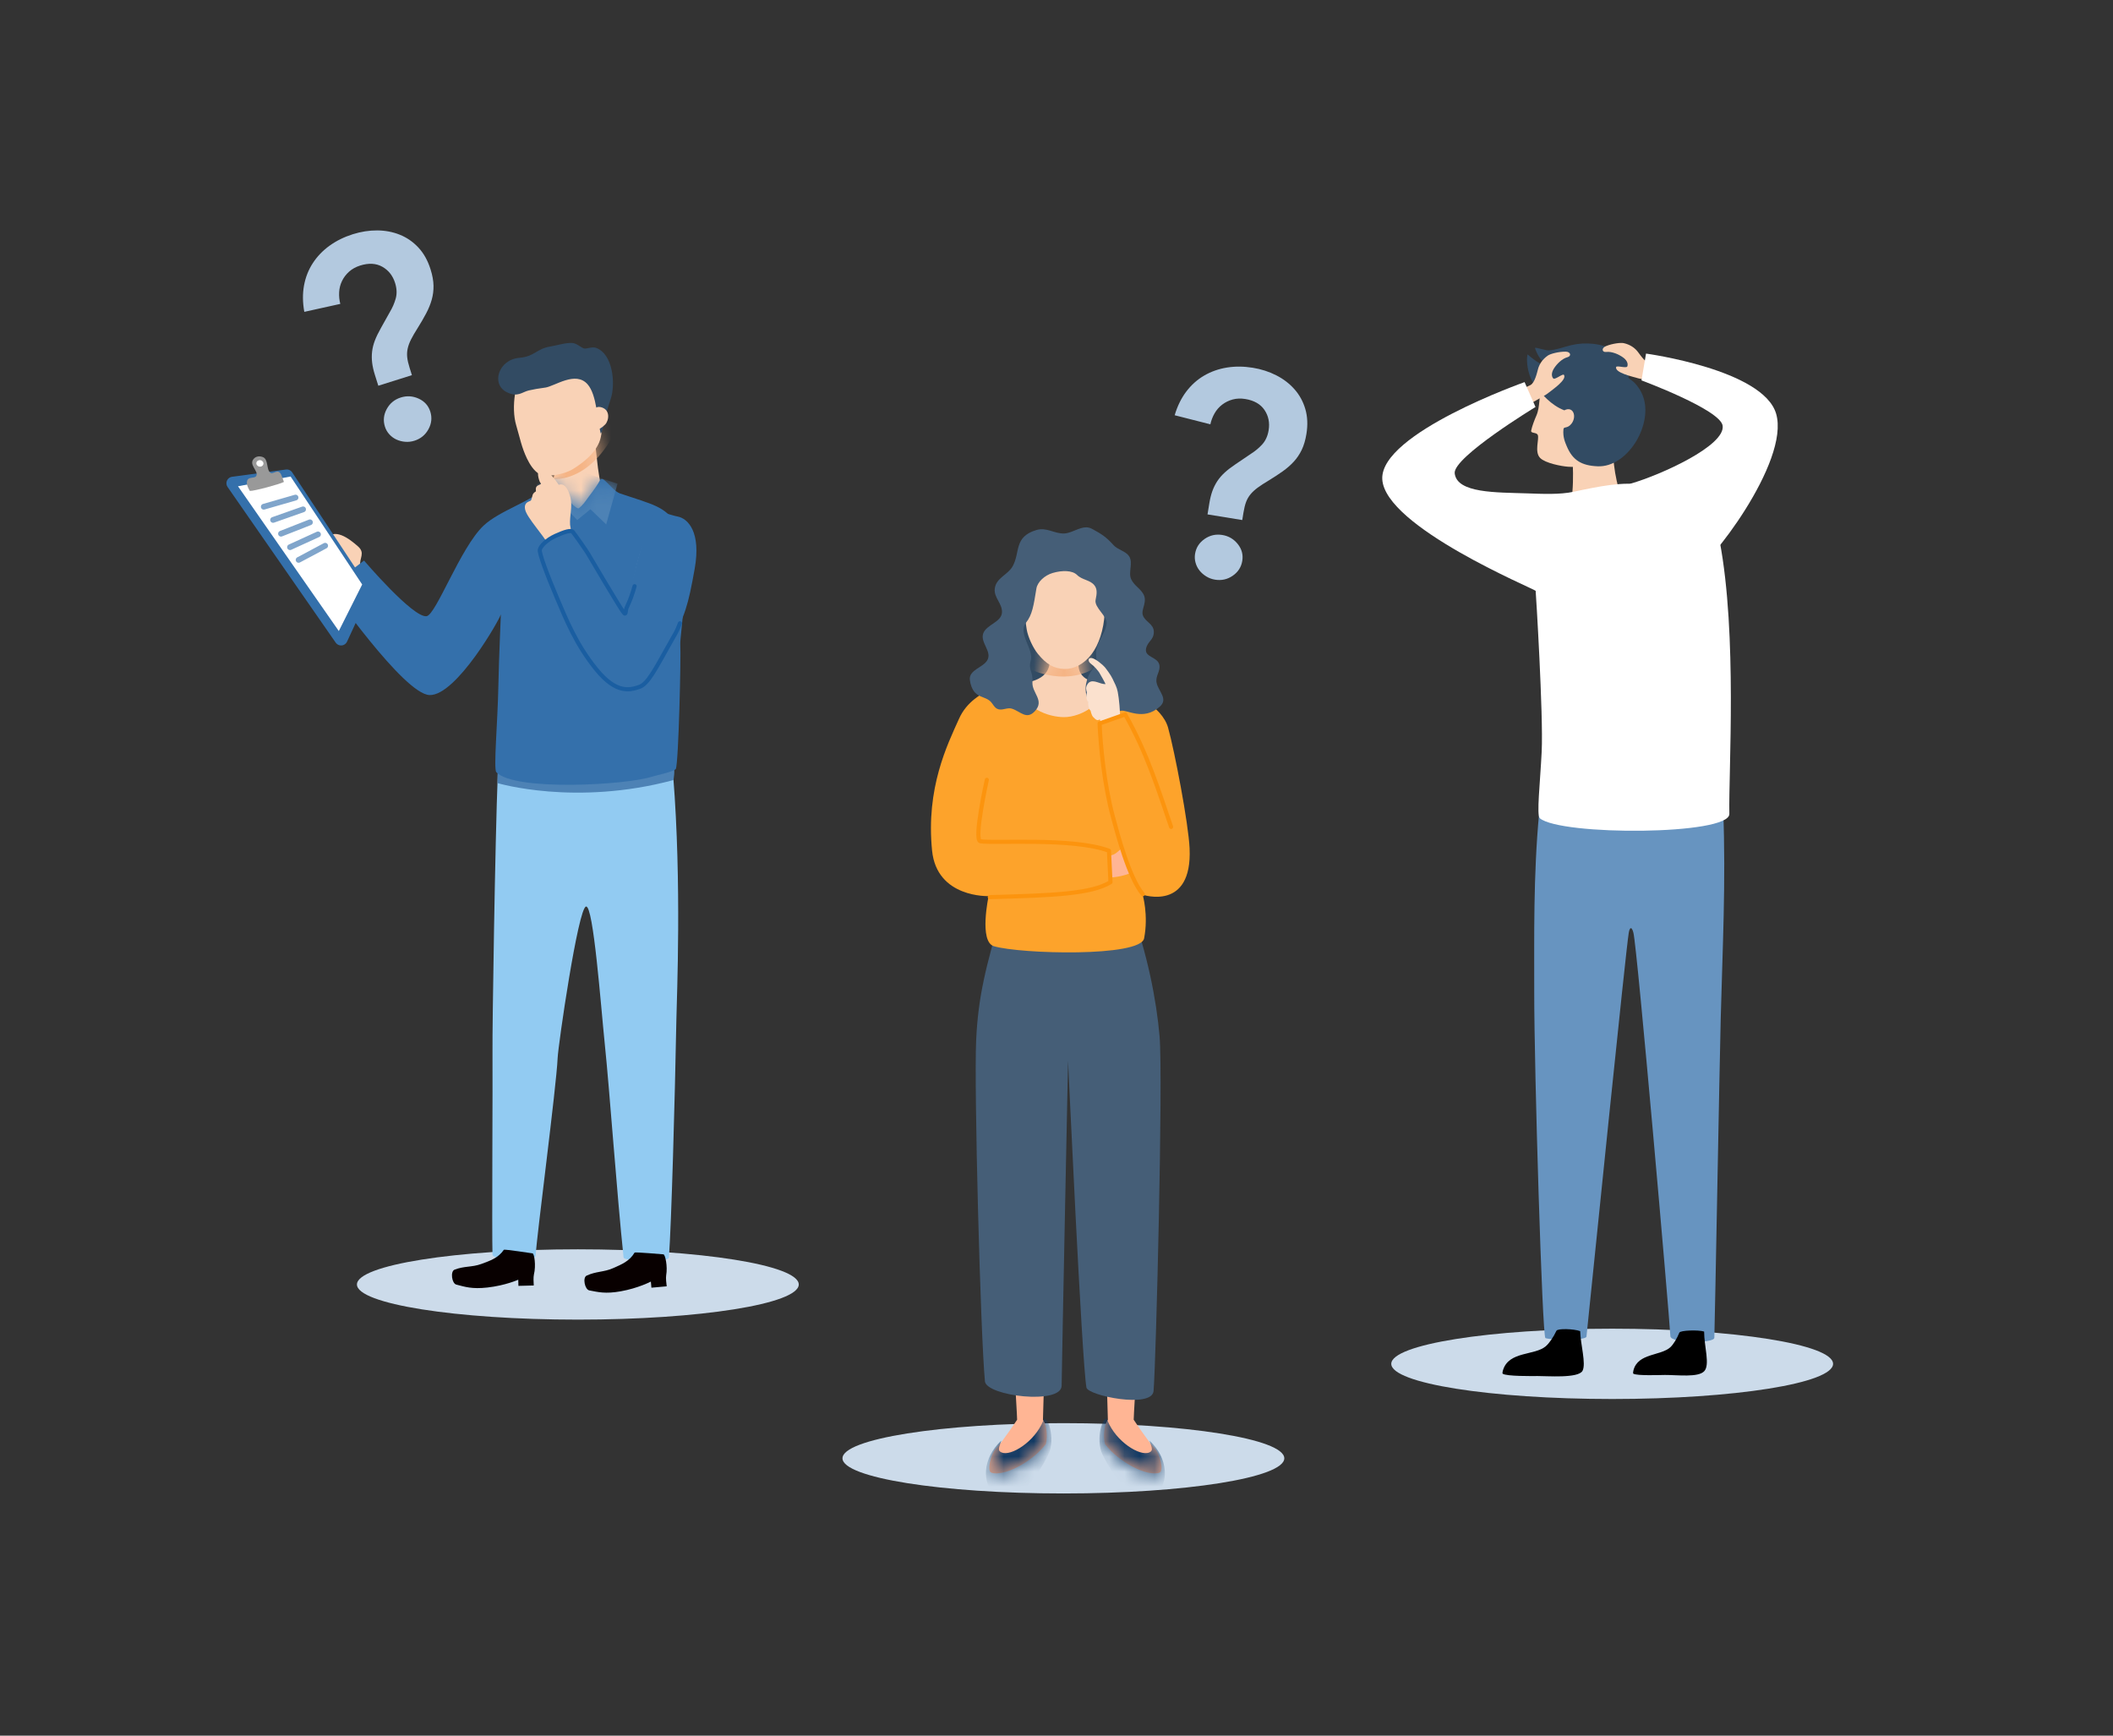
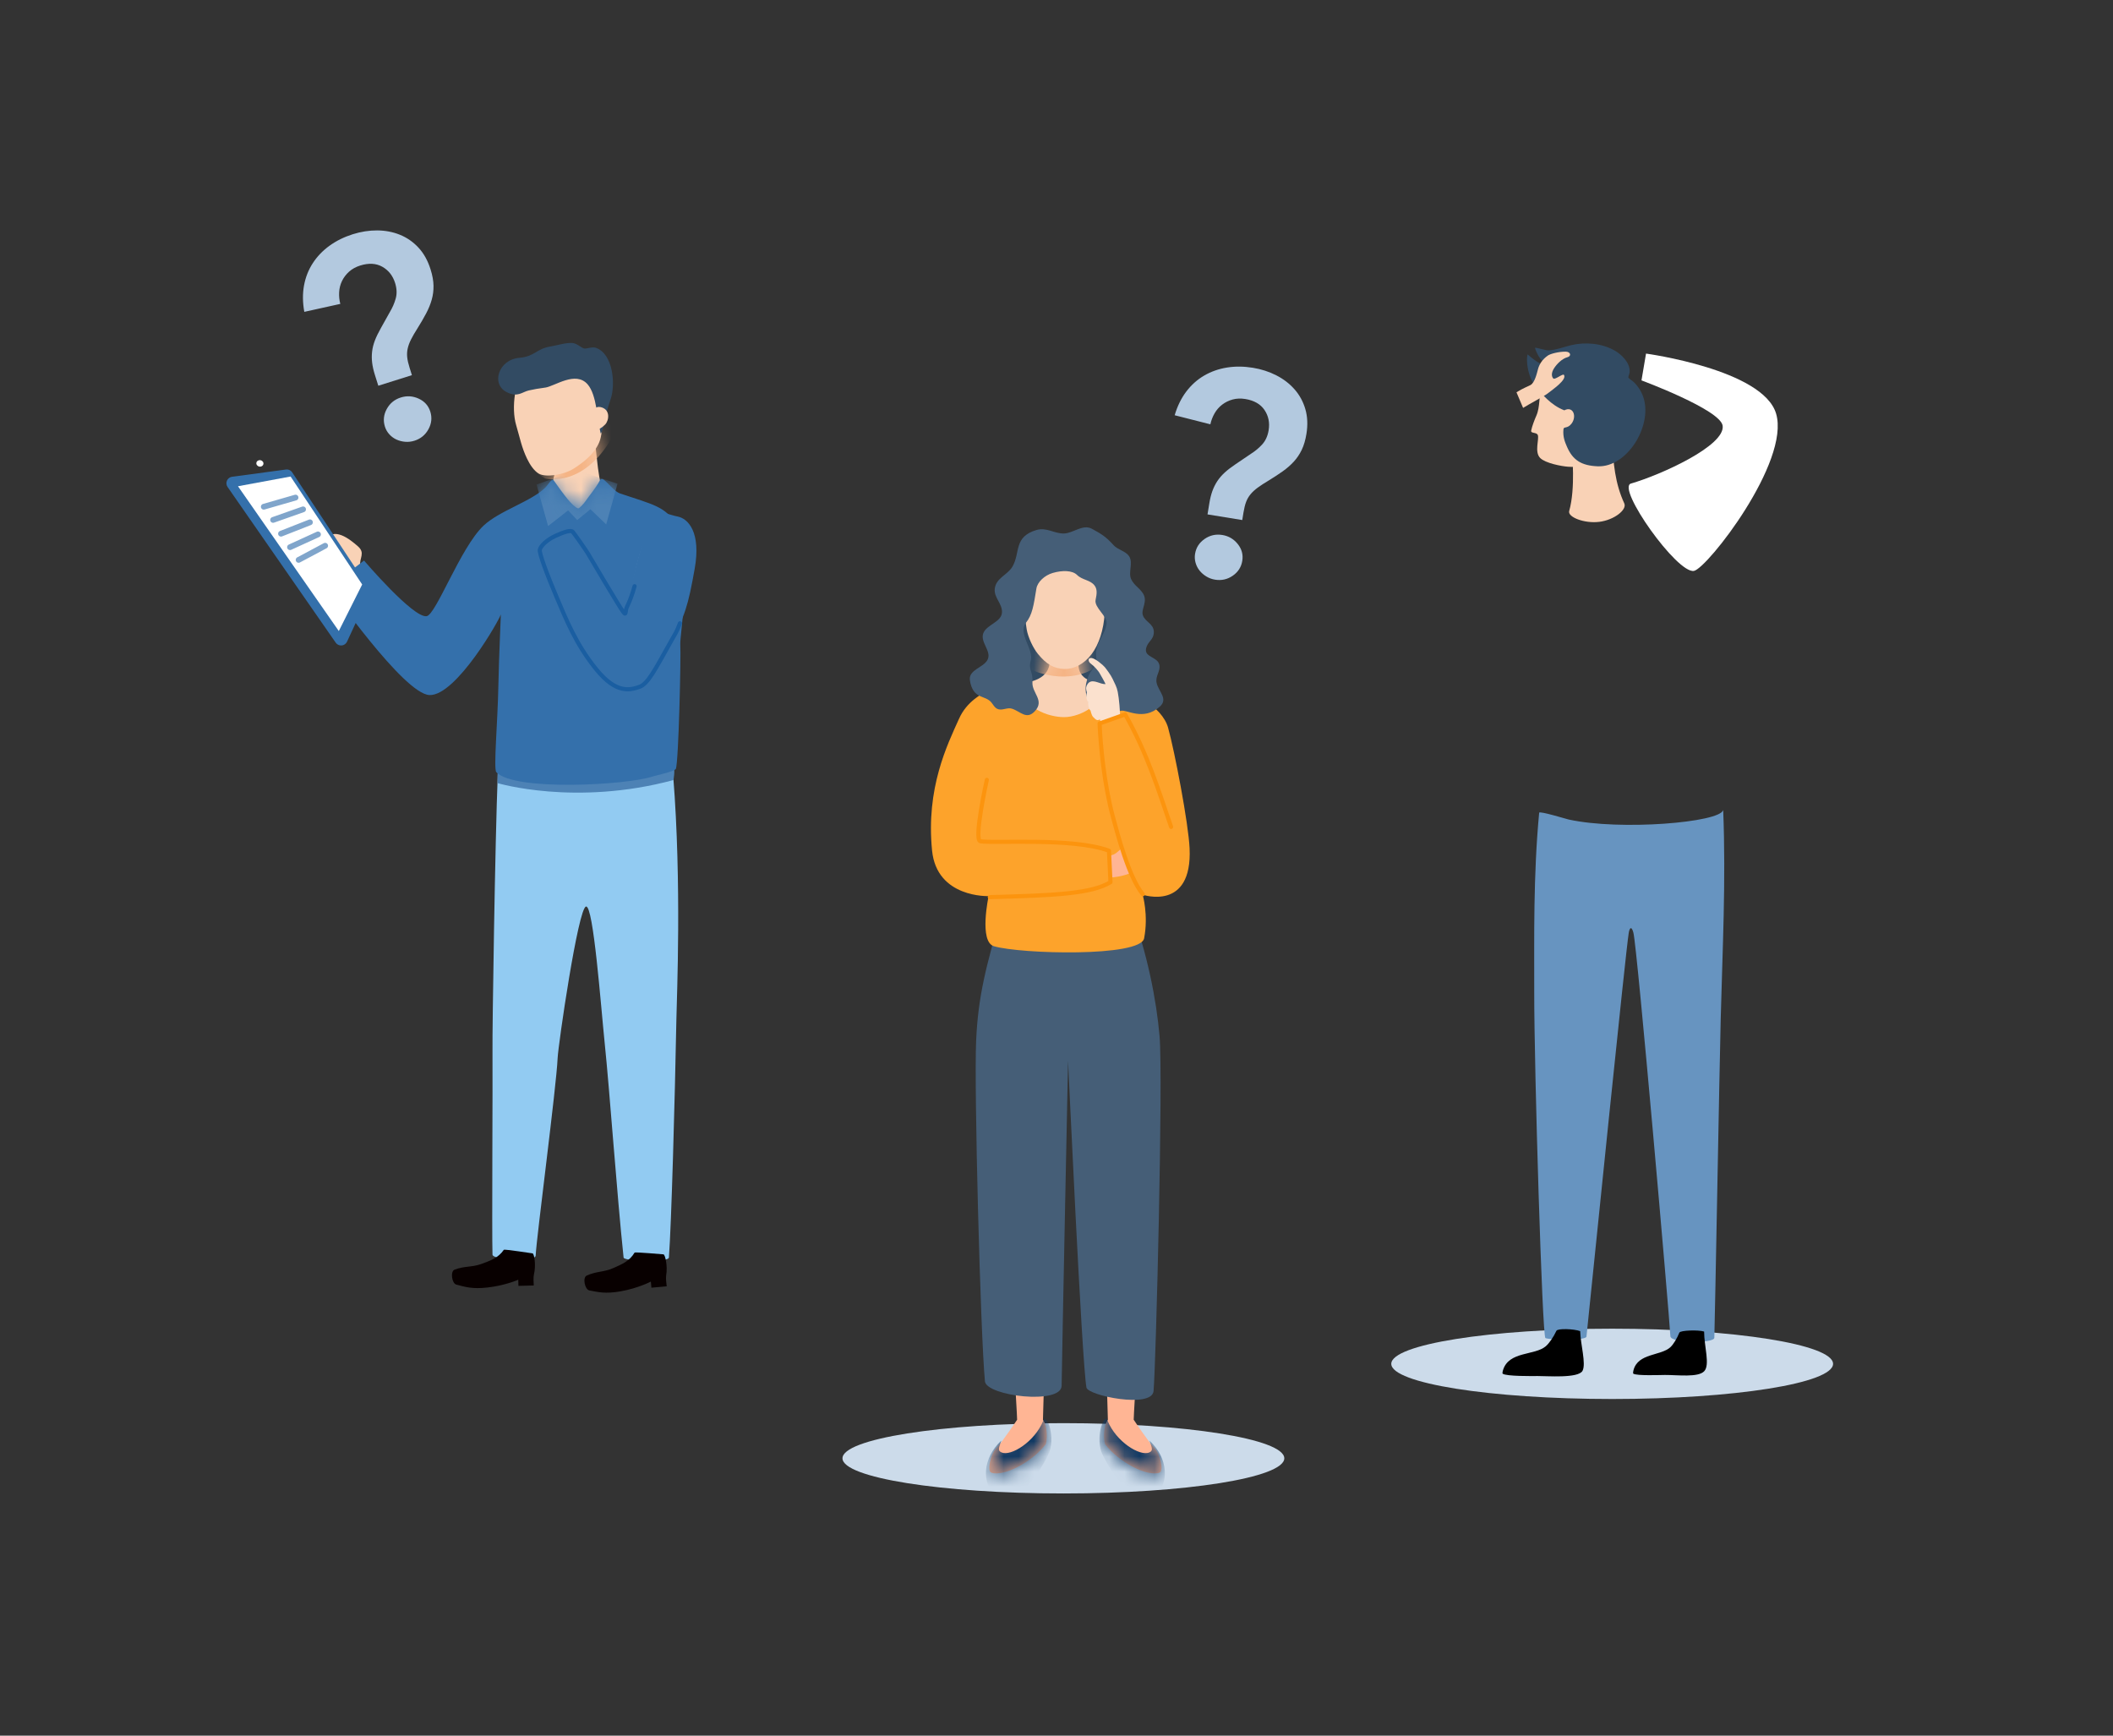
<svg xmlns="http://www.w3.org/2000/svg" width="140" height="115" viewBox="0 0 140 115" fill="none">
  <rect x="0" y="0" width="140" height="115" fill="#333333" stroke="none" />
  <path fill-rule="evenodd" clip-rule="evenodd" d="M70.457 94.295C78.535 94.295 85.093 95.338 85.093 96.624C85.093 97.91 78.535 98.954 70.457 98.954C62.378 98.954 55.82 97.91 55.82 96.624C55.82 95.338 62.378 94.295 70.457 94.295Z" fill="#CCDBEA" />
  <path fill-rule="evenodd" clip-rule="evenodd" d="M106.817 88.036C114.895 88.036 121.453 89.08 121.453 90.366C121.453 91.652 114.895 92.695 106.817 92.695C98.739 92.695 92.181 91.652 92.181 90.366C92.181 89.08 98.739 88.036 106.817 88.036Z" fill="#CCDBEA" />
-   <path fill-rule="evenodd" clip-rule="evenodd" d="M38.287 82.777C46.365 82.777 52.923 83.821 52.923 85.107C52.923 86.393 46.365 87.436 38.287 87.436C30.209 87.436 23.65 86.393 23.65 85.107C23.65 83.821 30.209 82.777 38.287 82.777Z" fill="#CCDBEA" />
  <path fill-rule="evenodd" clip-rule="evenodd" d="M73.033 81.073L73.404 94.071C73.404 94.071 73.212 94.31 73.16 94.885C73.114 95.398 73.22 95.69 73.22 95.69C74.129 96.883 75.999 97.855 76.819 97.578C77.139 97.469 76.849 96.338 76.533 96.004C76.07 95.515 75.115 94.067 75.115 94.067C75.115 94.067 75.221 91.156 75.56 88.444C75.852 86.097 76.024 85.216 76.308 82.787C76.507 81.089 76.414 80.381 76.414 80.381L73.034 81.073L73.033 81.073Z" fill="#FFB594" />
  <mask id="mask0_363_128090" style="mask-type:luminance" maskUnits="userSpaceOnUse" x="73" y="80" width="4" height="18">
    <path d="M73.032 81.073L73.403 94.07C73.403 94.07 73.211 94.31 73.159 94.885C73.113 95.398 73.219 95.69 73.219 95.69C74.128 96.882 75.998 97.855 76.818 97.577C77.138 97.469 76.848 96.337 76.532 96.004C76.07 95.515 75.114 94.067 75.114 94.067C75.114 94.067 75.22 91.155 75.559 88.444C75.851 86.096 76.023 85.216 76.307 82.787C76.506 81.089 76.413 80.381 76.413 80.381L73.033 81.072L73.032 81.073Z" fill="white" />
  </mask>
  <g mask="url(#mask0_363_128090)">
    <path fill-rule="evenodd" clip-rule="evenodd" d="M76.163 95.453C76.343 95.974 76.408 96.119 76.146 96.236C75.537 96.507 73.949 95.543 73.378 94.121C73.159 93.577 72.507 95.312 73.068 96.419C75.913 102.031 78.756 97.853 76.163 95.453Z" fill="#113963" />
  </g>
  <path fill-rule="evenodd" clip-rule="evenodd" d="M69.473 81.073L69.102 94.071C69.102 94.071 69.294 94.31 69.346 94.885C69.392 95.398 69.286 95.69 69.286 95.69C68.377 96.883 66.507 97.855 65.687 97.578C65.367 97.469 65.657 96.338 65.973 96.004C66.436 95.515 67.391 94.067 67.391 94.067C67.391 94.067 67.285 91.156 66.946 88.444C66.654 86.097 66.482 85.216 66.198 82.787C65.999 81.089 66.092 80.381 66.092 80.381L69.472 81.073L69.473 81.073Z" fill="#FFB594" />
  <mask id="mask1_363_128090" style="mask-type:luminance" maskUnits="userSpaceOnUse" x="65" y="80" width="5" height="18">
    <path d="M69.475 81.073L69.104 94.071C69.104 94.071 69.296 94.31 69.348 94.885C69.394 95.398 69.288 95.69 69.288 95.69C68.379 96.883 66.509 97.855 65.689 97.577C65.369 97.469 65.659 96.338 65.975 96.004C66.438 95.515 67.393 94.067 67.393 94.067C67.393 94.067 67.287 91.155 66.948 88.444C66.656 86.096 66.484 85.216 66.2 82.787C66.001 81.089 66.094 80.381 66.094 80.381L69.474 81.072L69.475 81.073Z" fill="white" />
  </mask>
  <g mask="url(#mask1_363_128090)">
    <path fill-rule="evenodd" clip-rule="evenodd" d="M66.343 95.453C66.163 95.974 66.098 96.12 66.36 96.236C66.968 96.508 68.557 95.543 69.128 94.122C69.347 93.578 69.999 95.312 69.438 96.42C66.592 102.031 63.751 97.853 66.343 95.453Z" fill="#113963" />
  </g>
  <path fill-rule="evenodd" clip-rule="evenodd" d="M66.487 60.069C65.271 64.146 64.814 66.079 64.678 68.893C64.528 71.994 64.961 88.358 65.258 91.523C65.35 92.504 70.325 93.095 70.34 91.816C70.367 89.642 70.767 70.278 70.767 70.278C70.767 70.278 71.678 90.245 71.984 91.937C72.081 92.472 76.334 93.346 76.432 92.163C76.595 90.195 77.069 71.477 76.829 68.657C76.624 66.255 76.007 63.147 74.941 60.268C74.941 60.268 68.923 61.012 66.487 60.069Z" fill="#455E77" />
  <path fill-rule="evenodd" clip-rule="evenodd" d="M69.162 49.142C68.383 49.303 66.908 48.388 66.76 47.344C66.404 44.84 66.14 40.74 67.243 37.848C67.966 35.954 69.247 35.94 70.593 35.836C72.344 35.702 74.159 36.064 74.546 38.542C74.965 41.225 74.675 42.829 74.853 45.463C74.934 46.666 75.286 48.49 75.286 48.49C75.286 48.49 72.578 49.331 72.215 49.431C70.169 49.994 68.992 48.607 68.992 48.607L69.162 49.142Z" fill="#324B63" />
  <path fill-rule="evenodd" clip-rule="evenodd" d="M67.448 45.353C68.049 45.21 69.384 45.112 69.539 43.997C69.606 43.517 69.514 42.372 69.605 41.773C69.677 41.306 71.561 41.358 71.498 41.813C71.389 42.597 71.445 43.466 71.453 44.023C71.47 45.291 72.865 45.157 73.456 45.518C74.522 46.169 71.707 50.873 68.408 47.797C67.36 46.821 67.448 45.353 67.448 45.353L67.448 45.353Z" fill="#F9D2B6" />
  <mask id="mask2_363_128090" style="mask-type:luminance" maskUnits="userSpaceOnUse" x="67" y="41" width="7" height="8">
    <path d="M67.447 45.353C68.048 45.21 69.383 45.112 69.538 43.997C69.605 43.517 69.513 42.372 69.604 41.773C69.676 41.306 71.56 41.358 71.497 41.813C71.388 42.597 71.444 43.466 71.452 44.023C71.469 45.291 72.864 45.157 73.455 45.518C74.521 46.169 71.706 50.873 68.407 47.797C67.359 46.82 67.447 45.353 67.447 45.353L67.447 45.353Z" fill="white" />
  </mask>
  <g mask="url(#mask2_363_128090)">
    <path fill-rule="evenodd" clip-rule="evenodd" d="M68.279 44.349C68.279 44.349 70.75 45.601 72.854 44.056L72.962 42.222L68.639 42.88L68.28 44.349H68.279Z" fill="#F5B485" />
  </g>
  <path fill-rule="evenodd" clip-rule="evenodd" d="M67.469 45.227C67.469 45.227 64.536 45.414 63.547 47.612C62.767 49.346 61.34 52.211 61.756 56.359C62.072 59.513 65.502 59.374 65.502 59.374C65.502 59.374 64.847 62.398 65.856 62.695C67.627 63.215 75.563 63.425 75.805 62.173C76.105 60.619 75.707 59.281 75.707 59.281C75.707 59.281 79.013 60.412 78.818 56.203C78.742 54.555 77.831 49.785 77.394 48.218C77.007 46.824 74.978 45.699 73.218 45.287C73.313 46.461 71.716 47.528 70.481 47.516C69.513 47.506 67.759 46.995 67.469 45.227L67.469 45.227Z" fill="#FDA32B" />
  <path fill-rule="evenodd" clip-rule="evenodd" d="M70.682 36.72C72.541 36.818 73.3 38.45 73.189 40.627C73.133 41.739 72.8 42.707 72.337 43.327C71.826 44.011 71.151 44.343 70.521 44.324C69.812 44.303 69.316 43.997 68.767 43.324C68.445 42.929 68.118 42.225 68.028 41.718C67.935 41.19 67.945 40.906 67.939 40.547C67.907 38.366 68.822 36.621 70.681 36.72H70.682Z" fill="#F9D2B6" />
  <path fill-rule="evenodd" clip-rule="evenodd" d="M67.972 41.271C67.419 41.962 68.507 43.03 68.294 43.767C68.114 44.391 68.456 44.49 68.406 45.191C68.354 45.92 69.235 46.396 68.57 47.118C68.015 47.72 67.616 47.138 67.049 46.956C66.752 46.86 66.445 47.074 66.151 46.995C65.869 46.919 65.789 46.608 65.578 46.434C65.279 46.19 64.874 46.188 64.6 45.887C64.402 45.668 64.288 45.338 64.258 45.041C64.192 44.379 65.136 44.24 65.418 43.74C65.742 43.166 64.937 42.578 65.143 41.975C65.347 41.38 66.374 41.228 66.389 40.558C66.401 39.982 65.852 39.598 65.908 39.024C65.98 38.286 66.772 38.1 67.094 37.522C67.61 36.599 67.158 35.569 68.669 35.118C69.353 34.914 69.864 35.377 70.519 35.346C71.129 35.318 71.74 34.71 72.348 35.037C72.999 35.386 73.315 35.6 73.782 36.122C74.052 36.424 74.577 36.514 74.801 36.841C75.11 37.292 74.723 37.942 74.958 38.398C75.17 38.808 75.451 38.914 75.71 39.288C76.088 39.831 75.59 40.349 75.717 40.752C75.859 41.205 76.448 41.325 76.449 41.867C76.45 42.414 76.031 42.486 75.933 42.981C75.82 43.551 76.687 43.515 76.811 44.035C76.916 44.471 76.537 44.769 76.633 45.241C76.749 45.81 77.428 46.305 76.842 46.823C75.733 47.803 74.658 46.988 74.253 47.097C73.314 47.351 72.425 47.339 72.193 46.736C71.844 45.835 71.882 45.469 72.069 44.911C72.299 44.229 72.725 44.309 72.631 43.462C72.537 42.604 73.226 42.099 73.319 41.317C73.379 40.821 72.482 40.254 72.591 39.743C72.678 39.338 72.709 39.032 72.514 38.785C72.22 38.412 71.714 38.443 71.361 38.094C71.046 37.783 70.374 37.78 69.751 37.962C69.211 38.12 68.738 38.561 68.668 38.997C68.484 40.125 68.399 40.734 67.972 41.269L67.972 41.271Z" fill="#455E77" />
  <path fill-rule="evenodd" clip-rule="evenodd" d="M73.216 48.821L74.326 48.861C74.291 48.684 74.223 48.102 74.219 47.657C74.214 47.086 74.151 46.33 74.057 45.839C73.995 45.514 73.858 45.282 73.721 44.987C73.599 44.723 73.311 44.338 73.195 44.198C73.086 44.066 72.568 43.618 72.315 43.598C72.069 43.578 72.076 43.827 72.265 43.966C72.547 44.175 72.758 44.451 72.835 44.566C72.877 44.627 73.265 45.326 73.25 45.327C72.903 45.352 72.47 44.99 72.156 45.218C72.093 45.264 71.998 45.391 71.971 45.523C71.941 45.682 72.014 45.87 72.014 45.87C72.014 45.87 71.962 46.11 71.986 46.249C72.013 46.406 72.094 46.533 72.094 46.533C72.094 46.533 72.1 46.755 72.129 46.854C72.17 46.99 72.231 47.09 72.255 47.071C72.255 47.071 72.311 47.391 72.436 47.516C72.619 47.701 72.709 47.771 72.87 47.662C72.872 47.66 72.997 48.044 73.029 48.162C73.179 48.702 73.164 48.724 73.216 48.821Z" fill="#FBE1CE" />
  <path fill-rule="evenodd" clip-rule="evenodd" d="M70.709 57.102C71.007 57.206 71.858 56.5 72.631 56.636C74.562 56.976 73.522 55.989 75.852 55.7C76.216 55.655 76.987 55.766 77.709 56.082C77.78 56.114 77.835 56.2 77.827 56.262C77.82 56.321 77.716 56.355 77.755 56.39C77.871 56.492 78.048 56.764 77.932 56.801C77.861 56.824 78.009 56.905 77.91 56.952C77.648 57.076 77.454 57.017 77.15 57.054C77.113 57.058 77.213 57.082 77.24 57.1C77.293 57.138 77.307 57.202 77.214 57.252C76.66 57.546 76.028 57.314 75.488 57.584C74.826 57.913 74.28 58.11 73.527 58.14C72.82 58.168 71.14 58.741 70.554 58.608L70.709 57.102Z" fill="#FFB594" />
  <path fill-rule="evenodd" clip-rule="evenodd" d="M73.564 58.454L73.48 56.23L69.005 56.305L69.039 59.449L73.564 58.454Z" fill="#FDA32B" />
  <path fill-rule="evenodd" clip-rule="evenodd" d="M72.914 47.903C73.01 49.174 73.284 52.253 73.592 53.488C73.842 54.491 74.291 55.987 74.623 56.969C75.179 58.612 75.707 59.354 77.255 59.03C78.379 58.795 78.814 57.678 78.641 56.528C78.506 55.633 78.228 54.694 77.569 53.074C77.065 51.835 74.693 47.38 74.693 47.38C74.693 47.38 73.49 47.77 72.915 47.902L72.914 47.903Z" fill="#FDA32B" />
  <path d="M65.384 51.67C65.384 51.67 64.496 55.66 64.955 55.74C65.862 55.899 71.099 55.477 73.476 56.368L73.577 58.452C72.317 59.221 69.851 59.329 65.58 59.443M77.593 54.788C76.743 52.316 76.021 49.94 74.552 47.336L72.855 47.935C72.916 49.388 73.156 51.965 73.736 54.115C74.029 55.199 74.795 58.149 75.718 59.248" stroke="#FC940E" stroke-width="0.273" stroke-linecap="round" stroke-linejoin="round" />
  <path fill-rule="evenodd" clip-rule="evenodd" d="M32.981 51.292C32.803 55.712 32.614 68.126 32.631 69.641C32.651 71.528 32.585 81.737 32.631 83.13C32.642 83.485 35.468 83.645 35.491 83.194C35.558 81.882 36.86 72.054 36.947 70.103C36.986 69.226 38.302 60.17 38.828 60.065C39.318 59.967 39.817 66.721 40.062 69.087C40.402 72.358 40.863 79.017 41.317 83.325C41.343 83.573 44.291 83.673 44.319 83.319C44.483 81.21 44.716 72.84 44.816 67.514C44.843 66.057 45.171 58.518 44.607 51.456C44.597 51.333 42.906 51.841 42.74 51.876C39.476 52.575 33.185 52.061 32.981 51.293V51.292Z" fill="#92CBF2" />
  <path fill-rule="evenodd" clip-rule="evenodd" d="M36.587 28.575C36.601 29.188 37.346 31.571 35.99 32.972C35.602 33.373 37.119 34.392 38.511 34.414C39.843 34.435 41.071 33.486 40.441 33.127C39.64 32.669 39.657 31.042 39.356 28.731C39.262 28.012 36.587 28.574 36.587 28.574V28.575Z" fill="#F9D2B6" />
  <mask id="mask3_363_128090" style="mask-type:luminance" maskUnits="userSpaceOnUse" x="35" y="28" width="6" height="7">
    <path d="M36.584 28.575C36.598 29.188 37.343 31.571 35.987 32.971C35.599 33.373 37.117 34.392 38.508 34.414C39.84 34.434 41.068 33.486 40.438 33.126C39.637 32.668 39.654 31.042 39.353 28.73C39.259 28.012 36.584 28.574 36.584 28.574V28.575Z" fill="white" />
  </mask>
  <g mask="url(#mask3_363_128090)">
    <path fill-rule="evenodd" clip-rule="evenodd" d="M36.114 31.701C36.114 31.701 38.819 32.44 40.792 28.55L39.287 26.679L34.274 30.526L36.114 31.701Z" fill="#F5B485" />
  </g>
  <path fill-rule="evenodd" clip-rule="evenodd" d="M32.969 51.042V51.888C32.969 51.888 38.128 53.435 44.624 51.684C44.624 51.684 44.745 50.931 44.624 50.911C44.502 50.892 39.146 52.596 32.969 51.042Z" fill="#4D82B5" />
  <path fill-rule="evenodd" clip-rule="evenodd" d="M24.421 38.184C24.292 38.04 23.889 37.706 23.863 37.487C23.8 36.968 24.223 36.643 23.714 36.198C23.182 35.731 22.109 34.858 21.529 35.794C21.375 36.043 21.251 36.342 21.214 36.63C21.18 36.9 21.235 37.179 21.331 37.418C21.419 37.636 21.549 37.848 21.727 37.994C21.938 38.166 23.325 38.813 23.716 38.802C23.851 38.799 24.328 38.286 24.422 38.184H24.421Z" fill="#F9D2B6" />
  <path fill-rule="evenodd" clip-rule="evenodd" d="M33.177 40.716C33.151 40.962 30.243 46.104 28.461 46.053C26.757 46.006 21.812 38.9 21.812 38.9L24.119 37.141C24.119 37.141 27.363 40.944 28.259 40.829C28.89 40.747 30.503 36.283 32.033 34.833C33.095 33.827 35.249 33.215 36.164 32.273C36.319 32.115 36.565 31.658 36.691 31.836C37.346 32.757 37.909 33.543 38.299 33.686C38.363 33.71 38.672 33.394 38.833 33.152C39.049 32.827 39.414 32.433 39.754 31.816C39.964 31.436 40.52 32.503 41.089 32.697C43.297 33.448 44.054 33.528 44.858 34.791C45.976 36.551 45.027 42.117 45.073 42.708C45.128 43.42 44.961 50.561 44.778 50.944C44.694 51.118 43.406 51.392 43.23 51.452C41.556 52.016 34.093 52.443 32.884 51.163C32.689 50.957 32.979 47.789 33.02 45.43C33.056 43.447 33.209 40.409 33.177 40.716Z" fill="#3470AB" />
  <mask id="mask4_363_128090" style="mask-type:luminance" maskUnits="userSpaceOnUse" x="21" y="31" width="25" height="22">
    <path d="M33.179 40.716C33.153 40.962 30.245 46.104 28.463 46.054C26.759 46.006 21.814 38.901 21.814 38.901L24.121 37.141C24.121 37.141 27.365 40.944 28.261 40.829C28.892 40.748 30.506 36.283 32.035 34.833C33.097 33.827 35.251 33.215 36.166 32.273C36.321 32.115 36.567 31.659 36.693 31.837C37.348 32.757 37.911 33.543 38.301 33.686C38.365 33.71 38.674 33.395 38.835 33.152C39.051 32.827 39.416 32.433 39.756 31.817C39.966 31.436 40.522 32.503 41.091 32.697C43.299 33.448 44.056 33.528 44.86 34.792C45.978 36.552 45.029 42.118 45.075 42.708C45.13 43.42 44.963 50.561 44.78 50.944C44.696 51.119 43.407 51.393 43.232 51.452C41.558 52.016 34.095 52.444 32.886 51.163C32.691 50.957 32.981 47.789 33.022 45.43C33.058 43.447 33.211 40.409 33.179 40.716Z" fill="white" />
  </mask>
  <g mask="url(#mask4_363_128090)">
    <path fill-rule="evenodd" clip-rule="evenodd" d="M35.551 32.105L36.315 34.856L37.64 33.819L38.246 34.456L39.119 33.741L40.164 34.745C40.164 34.745 40.917 32.05 40.915 32.05C40.913 32.05 38.213 31.145 38.213 31.145L35.551 32.105Z" fill="#4D82B5" />
  </g>
  <path fill-rule="evenodd" clip-rule="evenodd" d="M34.779 24.389C34.147 25.145 33.849 26.991 34.203 28.185C34.449 29.017 34.556 29.632 34.918 30.388C35.103 30.773 35.377 31.199 35.708 31.388C36.139 31.634 37.3 31.496 38.007 31.051C38.673 30.631 39.374 30.073 39.701 29.309C40.036 28.522 39.883 26.893 39.618 26.1C38.835 23.753 35.684 23.308 34.779 24.389V24.389Z" fill="#F9D2B6" />
  <path fill-rule="evenodd" clip-rule="evenodd" d="M36.121 25.681C35.6 25.757 35.415 25.782 35.039 25.869C34.588 25.972 34.306 26.352 33.573 25.983C32.515 25.451 33.031 23.826 34.403 23.709C35.451 23.62 35.531 23.105 36.475 22.956C36.889 22.89 37.507 22.689 37.932 22.727C38.207 22.751 38.483 23.011 38.669 23.081C38.843 23.147 39.214 22.947 39.496 23.05C40.624 23.46 40.792 25.456 40.462 26.438C40.142 27.386 40.012 27.993 40.011 28.002C39.99 28.337 39.824 28.814 39.794 28.698C39.569 27.811 39.546 26.167 38.934 25.466C38.136 24.552 36.767 25.589 36.121 25.683L36.121 25.681Z" fill="#324B63" />
  <path fill-rule="evenodd" clip-rule="evenodd" d="M39.143 27.699C39.222 27.543 39.115 27.472 39.206 27.319C39.31 27.146 39.479 26.909 39.781 26.971C40.466 27.112 40.354 27.859 40.098 28.125C39.639 28.6 39.247 28.524 39.226 28.475C39.032 28 39.143 27.699 39.143 27.699H39.143Z" fill="#F9D2B6" />
-   <path fill-rule="evenodd" clip-rule="evenodd" d="M36.729 36.837C36.323 35.836 35.62 35.151 35.042 34.272C34.912 34.075 34.744 33.791 34.779 33.537C34.822 33.224 35.156 33.221 35.186 33.145C35.319 32.816 35.219 32.744 35.51 32.553C35.511 32.552 35.504 32.496 35.504 32.493C35.477 32.193 35.611 32.188 35.825 32.079C35.876 32.053 35.78 31.97 35.759 31.914C35.694 31.735 35.641 31.556 35.646 31.363C35.648 31.272 35.665 31.17 35.735 31.109C36.114 30.783 36.857 31.897 37.023 32.121C37.024 32.122 37.072 32.106 37.074 32.106C37.501 32.003 37.714 32.635 37.795 32.961C37.94 33.543 37.734 34.177 37.772 34.771C37.785 34.977 38.058 36.184 38.042 36.225C37.957 36.437 36.911 36.738 36.729 36.838L36.729 36.837Z" fill="#F9D2B6" />
  <path fill-rule="evenodd" clip-rule="evenodd" d="M36.402 37.683C36.402 37.683 36.052 36.749 36.091 36.485C36.091 36.485 36.266 35.848 38.18 35.43L38.968 36.665L36.401 37.683H36.402Z" fill="#3A76A3" />
  <path d="M45.869 37.748C45.596 39.114 45.395 40.148 44.776 41.459C43.984 43.137 43.053 44.958 42.487 45.288C40.199 46.623 38.172 41.719 37.536 40.452C37.011 39.408 36.048 36.904 36.1 36.533C36.193 35.857 38.132 35.371 38.161 35.4C38.561 35.8 41.209 40.84 41.507 40.869C41.515 40.87 42.045 37.474 42.591 36.108C43.137 34.743 43.684 34.196 44.776 34.469" fill="#80A5CB" />
  <path fill-rule="evenodd" clip-rule="evenodd" d="M33.385 82.806C33.415 82.762 35.285 83.046 35.285 83.046C35.398 83.063 35.526 83.837 35.374 84.456C35.336 84.612 35.351 85 35.365 85.173L34.349 85.199L34.338 84.792C34.338 84.792 33.479 85.176 32.296 85.308C31.27 85.423 30.812 85.264 30.233 85.115C29.933 85.038 29.829 84.239 30.114 84.127C30.756 83.874 31.269 83.975 31.887 83.749C32.488 83.528 33.011 83.355 33.386 82.805L33.385 82.806Z" fill="#080000" />
  <path fill-rule="evenodd" clip-rule="evenodd" d="M42.047 82.993C42.073 82.948 43.958 83.111 43.958 83.111C44.071 83.121 44.248 83.885 44.137 84.513C44.109 84.671 44.148 85.057 44.173 85.229L43.16 85.32L43.124 84.915C43.124 84.915 42.291 85.353 41.119 85.561C40.103 85.74 39.635 85.611 39.047 85.5C38.744 85.442 38.589 84.651 38.866 84.521C39.49 84.228 40.009 84.296 40.611 84.03C41.197 83.772 41.708 83.566 42.047 82.993V82.993Z" fill="#080000" />
  <path fill-rule="evenodd" clip-rule="evenodd" d="M15.077 32.266C14.992 32.142 14.976 31.982 15.037 31.845C15.098 31.707 15.226 31.61 15.375 31.59C16.398 31.452 18.252 31.203 18.943 31.11C19.107 31.088 19.27 31.162 19.361 31.3C20.136 32.472 23.684 37.84 24.417 38.951C24.5 39.076 24.512 39.235 24.449 39.371C24.177 39.958 23.425 41.584 22.992 42.518C22.926 42.659 22.791 42.754 22.637 42.767C22.483 42.781 22.333 42.71 22.244 42.583C20.845 40.569 16.438 34.223 15.078 32.265L15.077 32.266Z" fill="#3470AB" />
  <path fill-rule="evenodd" clip-rule="evenodd" d="M15.768 32.218L19.254 31.573L23.997 38.727L22.448 41.811L15.768 32.218Z" fill="white" />
  <path d="M17.477 33.575L19.581 32.968M18.094 34.449L20.082 33.748M18.618 35.362L20.537 34.608M19.215 36.255L21.069 35.408M19.785 37.097L21.544 36.159" stroke="#80A5CB" stroke-width="0.382" stroke-linecap="round" stroke-linejoin="round" />
-   <path fill-rule="evenodd" clip-rule="evenodd" d="M16.553 32.528C16.457 32.36 16.349 32.172 16.357 31.972C16.374 31.515 16.859 31.753 16.981 31.53C17.153 31.215 16.449 30.793 16.815 30.395C16.951 30.248 17.155 30.195 17.399 30.278C17.807 30.418 17.627 31.108 17.914 31.323C18.106 31.467 18.427 30.995 18.634 31.455C18.669 31.532 18.812 31.931 18.812 31.931C18.569 32.074 16.816 32.546 16.553 32.527V32.528Z" fill="#999999" />
  <path fill-rule="evenodd" clip-rule="evenodd" d="M17.255 30.492C17.384 30.514 17.473 30.626 17.453 30.742C17.434 30.859 17.314 30.937 17.185 30.915C17.056 30.893 16.968 30.781 16.987 30.665C17.007 30.548 17.127 30.471 17.255 30.492Z" fill="white" />
  <path d="M44.898 34.224C45.579 34.355 46.461 35.242 46.028 37.681C45.595 40.119 45.379 40.853 44.393 42.605C43.408 44.357 42.927 45.327 42.35 45.517C41.774 45.706 40.86 46.014 39.514 44.357C38.168 42.7 37.519 41.066 36.894 39.598C36.269 38.13 35.717 36.663 35.765 36.426C35.813 36.189 36.211 35.775 36.81 35.503C37.409 35.231 37.831 35.101 37.952 35.243C38.072 35.385 38.889 36.545 38.961 36.687C39.033 36.829 41.076 40.261 41.245 40.474C41.413 40.687 41.437 40.782 41.485 40.38C41.533 39.977 42.47 35.929 42.831 35.29C43.138 33.377 44.033 34.059 44.898 34.224Z" fill="#3470AB" />
  <path d="M42.045 38.84C41.739 39.933 41.506 40.206 41.485 40.38C41.437 40.782 41.413 40.687 41.245 40.474C41.076 40.261 39.033 36.829 38.961 36.687C38.889 36.545 38.072 35.385 37.952 35.243C37.831 35.101 37.409 35.231 36.81 35.503C36.211 35.775 35.813 36.189 35.765 36.426C35.717 36.663 36.269 38.13 36.894 39.598C37.519 41.066 38.168 42.7 39.514 44.357C40.86 46.014 41.774 45.706 42.35 45.517C42.927 45.327 43.408 44.357 44.393 42.605C44.803 41.877 44.835 41.871 45.05 41.299" stroke="#1A5EA1" stroke-width="0.273" stroke-linecap="round" stroke-linejoin="round" />
  <path fill-rule="evenodd" clip-rule="evenodd" d="M114.173 53.674C114.36 58.415 114.126 62.914 114.009 67.482C113.931 70.529 113.633 87.145 113.586 88.639C113.574 89.021 110.697 89.019 110.673 88.534C110.603 87.127 108.481 62.805 108.225 61.807C108.111 61.365 107.98 61.429 107.916 61.803C107.722 62.943 105.59 83.94 105.114 88.561C105.087 88.827 102.739 88.797 102.393 88.658C102.186 88.575 101.648 70.911 101.653 65.751C101.657 62.089 101.586 58.028 101.98 53.849C101.992 53.717 103.763 54.261 103.937 54.3C107.361 55.049 113.959 54.498 114.172 53.674H114.173Z" fill="#6794C0" />
  <path fill-rule="evenodd" clip-rule="evenodd" d="M104.698 88.198C104.717 89.067 105.099 90.348 104.854 90.823C104.585 91.344 102.464 91.166 101.881 91.173C101.548 91.177 99.801 91.197 99.562 91.019C99.525 90.991 99.576 90.808 99.587 90.772C99.983 89.515 101.677 89.826 102.414 89.203C102.633 89.017 102.924 88.605 103.124 88.175C103.202 88.008 104.287 88.046 104.698 88.198V88.198Z" fill="black" />
  <path fill-rule="evenodd" clip-rule="evenodd" d="M112.909 88.226C112.908 89.21 113.315 90.433 112.913 90.856C112.51 91.28 111.167 91.1 110.312 91.102C110.014 91.103 108.439 91.167 108.218 91.016C108.183 90.992 108.22 90.824 108.228 90.791C108.525 89.638 110.052 89.85 110.682 89.255C110.87 89.078 111.11 88.693 111.269 88.297C111.332 88.142 112.533 88.106 112.908 88.226L112.909 88.226Z" fill="black" />
  <path fill-rule="evenodd" clip-rule="evenodd" d="M107.62 33.354C107.031 32.084 106.858 30.673 106.834 29.068L104.154 29.961C104.154 29.961 104.4 32.353 103.969 33.859C103.855 34.258 104.966 34.7 105.962 34.577C106.945 34.456 107.814 33.775 107.619 33.354L107.62 33.354Z" fill="#F9D2B6" />
  <path fill-rule="evenodd" clip-rule="evenodd" d="M102.701 24.841C102.452 25.052 102.284 25.319 102.166 25.628C101.933 26.241 102.06 26.94 101.79 27.548C101.674 27.811 101.511 28.232 101.451 28.526C101.407 28.737 101.803 28.622 101.888 28.823C101.997 29.078 101.645 29.95 102.05 30.349C102.396 30.691 103.458 30.894 103.899 30.925C104.406 30.962 105.373 30.897 105.819 30.563C106.811 29.82 107.285 27.526 106.484 25.985C105.866 24.795 104.061 24.092 102.701 24.841Z" fill="#F9D2B6" />
  <path fill-rule="evenodd" clip-rule="evenodd" d="M103.646 27.187C102.771 26.857 102.131 26.095 101.704 25.545C101.289 25.007 101.151 24.215 101.176 23.715C101.178 23.665 101.201 23.471 101.22 23.488C101.386 23.636 101.535 23.75 101.695 23.865C101.912 24.021 102.15 24.153 102.393 24.258C102.515 24.311 102.64 24.359 102.768 24.396C102.773 24.398 102.786 24.404 102.782 24.401C102.76 24.382 102.734 24.366 102.711 24.35C102.479 24.184 102.256 24.009 102.073 23.784C101.921 23.596 101.813 23.371 101.73 23.14C101.726 23.129 101.7 23.048 101.7 23.048C101.829 23.017 102.398 23.231 102.636 23.214C103.142 23.178 103.608 22.99 104.097 22.872C105.025 22.648 106.119 22.74 106.969 23.22C107.448 23.489 108.04 24.059 107.973 24.694C107.968 24.736 107.875 24.979 107.89 25.008C107.948 25.117 108.146 25.216 108.237 25.304C108.557 25.612 108.798 26.004 108.92 26.441C109.439 28.302 107.788 30.972 105.86 30.896C104.791 30.854 104.198 30.495 103.811 29.575C103.692 29.294 103.539 28.952 103.589 28.44C103.609 28.238 103.85 28.426 104.123 28.07C104.488 27.594 104.24 26.881 103.646 27.187V27.187Z" fill="#324B63" />
-   <path fill-rule="evenodd" clip-rule="evenodd" d="M110.425 24.224C109.906 24.132 109.627 24.149 109.39 24.123C109.068 24.09 108.706 23.564 108.525 23.322C108.352 23.089 108.044 22.835 107.579 22.735C107.387 22.694 106.843 22.755 106.403 22.934C106.086 23.062 106.141 23.356 106.423 23.32C106.792 23.273 107.252 23.48 107.521 23.671C107.774 23.851 107.894 24.083 107.82 24.278C107.764 24.425 107.101 24.192 107.076 24.323C107.002 24.698 108.118 24.941 108.551 25.068C108.815 25.146 110.038 25.273 110.402 25.347L110.425 24.223V24.224Z" fill="#F9D2B6" />
  <path fill-rule="evenodd" clip-rule="evenodd" d="M100.476 25.992C100.924 25.714 101.19 25.626 101.4 25.515C101.687 25.364 101.827 24.74 101.905 24.449C101.98 24.168 102.171 23.818 102.565 23.552C102.728 23.443 103.255 23.298 103.731 23.3C104.073 23.302 104.131 23.595 103.856 23.667C103.495 23.76 103.146 24.123 102.967 24.401C102.799 24.662 102.773 24.921 102.915 25.075C103.022 25.19 103.551 24.728 103.622 24.84C103.831 25.161 102.884 25.801 102.53 26.08C102.314 26.25 101.226 26.823 100.915 27.027L100.476 25.992H100.476Z" fill="#F9D2B6" />
-   <path fill-rule="evenodd" clip-rule="evenodd" d="M114.58 53.928C114.523 51.153 115.118 42.059 113.939 35.848C113.512 33.599 110.782 32.578 108.81 32.14C107.639 31.88 105.897 32.234 104.257 32.584C103.344 32.78 102.2 32.725 101.182 32.69C99.148 32.62 96.527 32.691 96.383 31.358C96.268 30.29 101.738 26.966 101.738 26.966L101.014 25.318C101.014 25.318 91.435 28.7 91.585 31.748C91.74 34.901 101.624 39.005 101.747 39.146C101.757 39.157 102.265 47.392 102.147 49.794C102.044 51.891 101.795 54.026 102.024 54.217C103.426 55.383 114.609 55.347 114.58 53.928H114.58Z" fill="white" />
  <path fill-rule="evenodd" clip-rule="evenodd" d="M112.24 37.825C111.14 38.053 107.081 32.321 108.06 32.039C110.015 31.477 114.322 29.535 114.137 28.207C113.989 27.143 108.759 25.203 108.759 25.203L109.06 23.428C109.06 23.428 116.809 24.48 117.678 27.406C118.627 30.604 113.125 37.643 112.24 37.825H112.24Z" fill="white" />
  <path d="M25.066 25.559L24.843 24.852C24.749 24.555 24.687 24.281 24.657 24.032C24.627 23.782 24.626 23.537 24.654 23.296C24.681 23.056 24.743 22.811 24.837 22.564C24.932 22.316 25.064 22.043 25.233 21.744L25.83 20.676C26.002 20.39 26.132 20.09 26.22 19.776C26.308 19.462 26.293 19.119 26.177 18.747C26.024 18.264 25.742 17.906 25.33 17.674C24.918 17.443 24.43 17.416 23.863 17.594C23.574 17.686 23.329 17.821 23.13 17.999C22.93 18.178 22.774 18.384 22.661 18.617C22.547 18.851 22.484 19.099 22.47 19.363C22.456 19.626 22.482 19.884 22.547 20.136L20.162 20.663C20.05 20.044 20.044 19.463 20.142 18.921C20.241 18.378 20.435 17.884 20.723 17.439C21.012 16.994 21.381 16.608 21.832 16.282C22.282 15.956 22.797 15.702 23.376 15.519C23.917 15.349 24.454 15.265 24.987 15.267C25.52 15.27 26.02 15.364 26.487 15.551C26.954 15.738 27.365 16.021 27.719 16.4C28.074 16.779 28.343 17.26 28.526 17.843C28.652 18.239 28.717 18.601 28.723 18.926C28.729 19.251 28.688 19.564 28.603 19.863C28.518 20.163 28.395 20.464 28.234 20.767C28.074 21.07 27.888 21.391 27.676 21.73C27.491 22.02 27.345 22.27 27.239 22.481C27.132 22.692 27.057 22.893 27.014 23.084C26.97 23.275 26.959 23.47 26.98 23.667C27 23.865 27.054 24.101 27.14 24.373L27.292 24.857L25.065 25.558L25.066 25.559ZM25.503 28.264C25.378 27.867 25.418 27.479 25.624 27.101C25.83 26.723 26.14 26.468 26.555 26.337C26.958 26.21 27.353 26.236 27.741 26.413C28.129 26.591 28.386 26.878 28.511 27.275C28.635 27.672 28.595 28.06 28.389 28.438C28.183 28.816 27.873 29.071 27.458 29.202C27.256 29.265 27.053 29.289 26.847 29.272C26.641 29.255 26.449 29.206 26.272 29.126C26.094 29.045 25.937 28.931 25.801 28.783C25.664 28.635 25.564 28.462 25.502 28.264L25.503 28.264Z" fill="#B3C9DF" />
  <path d="M80.006 34.084L80.125 33.353C80.175 33.045 80.242 32.773 80.327 32.537C80.412 32.301 80.522 32.082 80.654 31.88C80.787 31.678 80.952 31.487 81.147 31.309C81.343 31.13 81.584 30.945 81.868 30.755L82.88 30.07C83.163 29.892 83.414 29.683 83.633 29.442C83.852 29.201 83.993 28.889 84.056 28.505C84.137 28.005 84.046 27.559 83.782 27.167C83.519 26.776 83.095 26.533 82.509 26.437C82.21 26.389 81.931 26.399 81.673 26.469C81.415 26.539 81.183 26.653 80.977 26.81C80.771 26.968 80.603 27.161 80.472 27.39C80.342 27.618 80.249 27.86 80.195 28.114L77.83 27.513C78.008 26.911 78.263 26.39 78.594 25.95C78.926 25.511 79.32 25.157 79.777 24.889C80.235 24.621 80.738 24.443 81.286 24.354C81.835 24.266 82.408 24.27 83.006 24.367C83.566 24.458 84.083 24.624 84.557 24.866C85.032 25.107 85.436 25.416 85.768 25.792C86.101 26.169 86.34 26.605 86.486 27.103C86.632 27.6 86.657 28.15 86.559 28.753C86.492 29.163 86.388 29.515 86.248 29.807C86.107 30.1 85.93 30.361 85.72 30.59C85.509 30.819 85.264 31.033 84.985 31.231C84.706 31.429 84.396 31.632 84.055 31.84C83.76 32.015 83.517 32.173 83.327 32.314C83.138 32.454 82.98 32.599 82.856 32.75C82.731 32.901 82.633 33.069 82.563 33.255C82.493 33.441 82.435 33.675 82.389 33.957L82.308 34.457L80.006 34.083L80.006 34.084ZM79.182 36.693C79.248 36.283 79.459 35.956 79.812 35.71C80.166 35.465 80.557 35.377 80.986 35.447C81.403 35.514 81.744 35.715 82.01 36.047C82.276 36.38 82.376 36.752 82.309 37.162C82.243 37.572 82.033 37.9 81.679 38.145C81.326 38.39 80.934 38.478 80.505 38.408C80.297 38.375 80.105 38.304 79.929 38.196C79.752 38.089 79.603 37.959 79.481 37.808C79.359 37.657 79.27 37.484 79.215 37.291C79.159 37.097 79.148 36.898 79.181 36.693L79.182 36.693Z" fill="#B3C9DF" />
</svg>